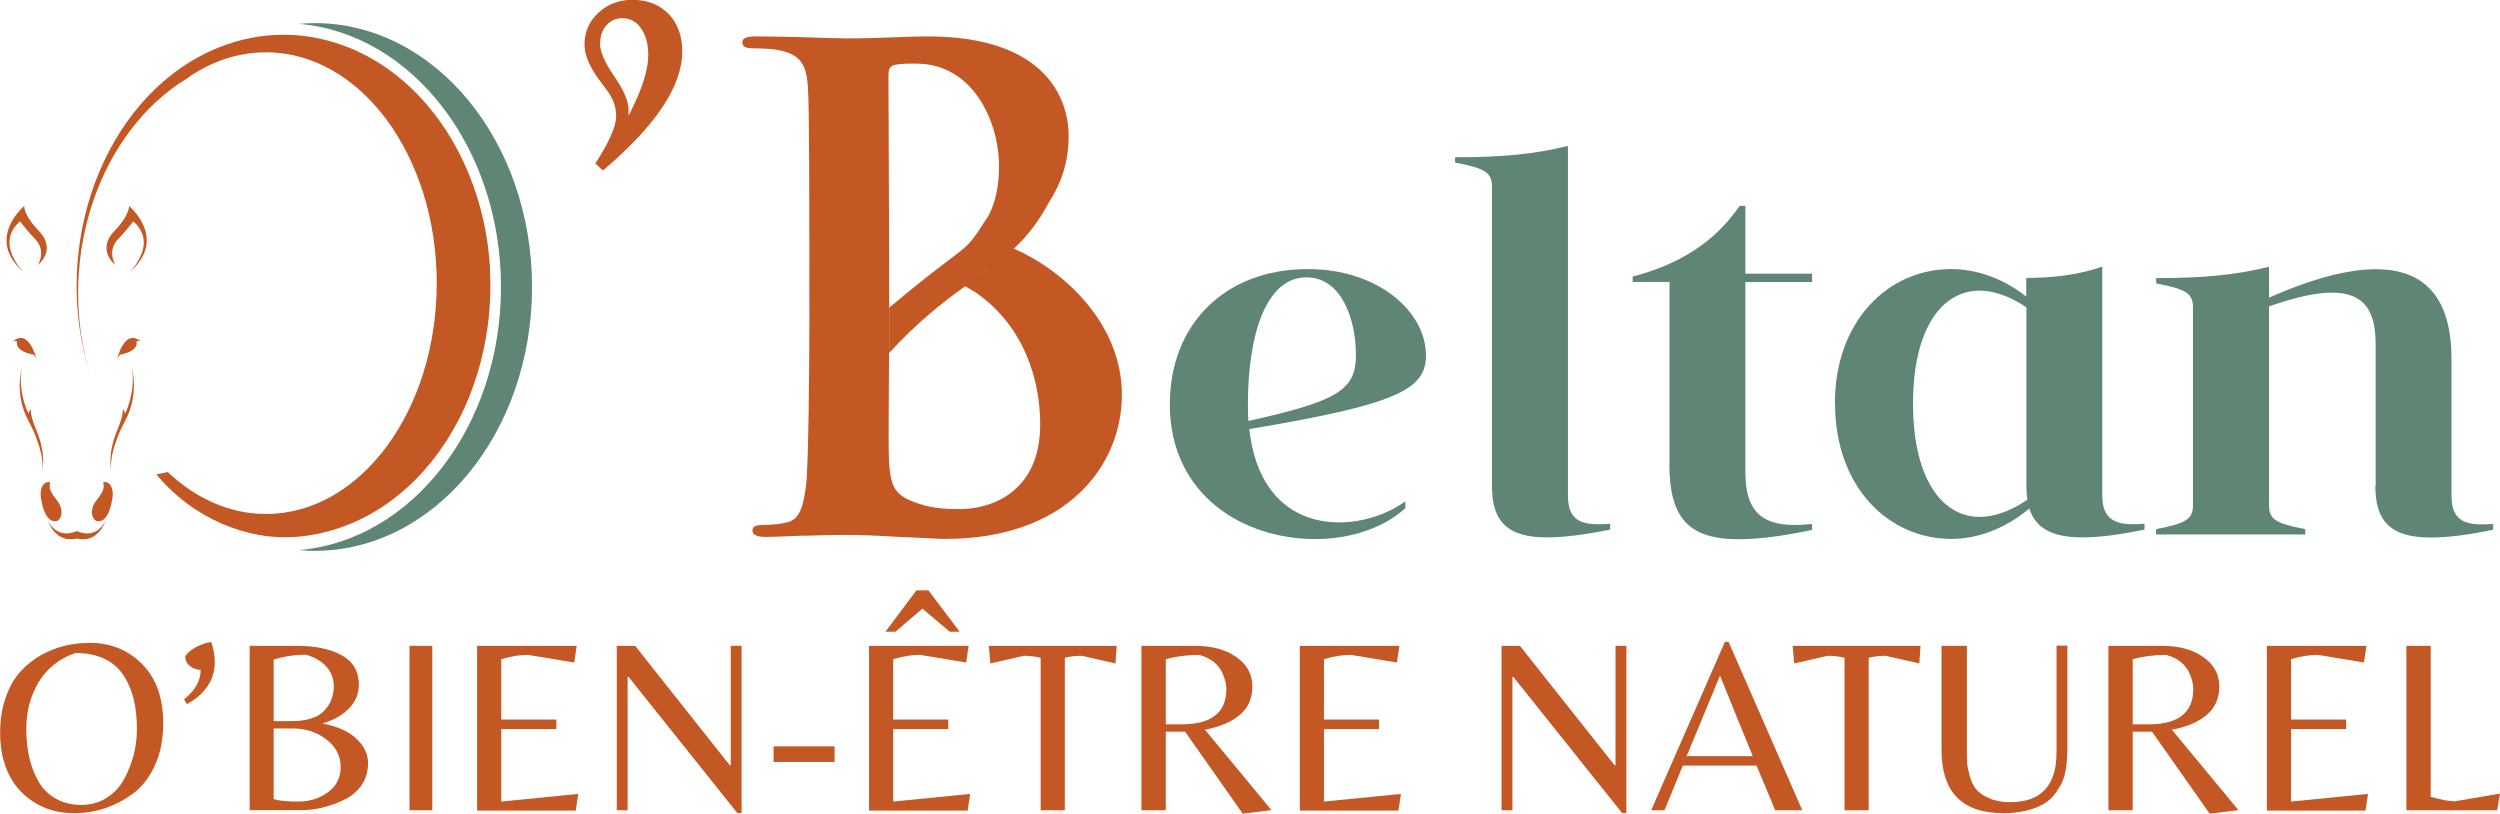
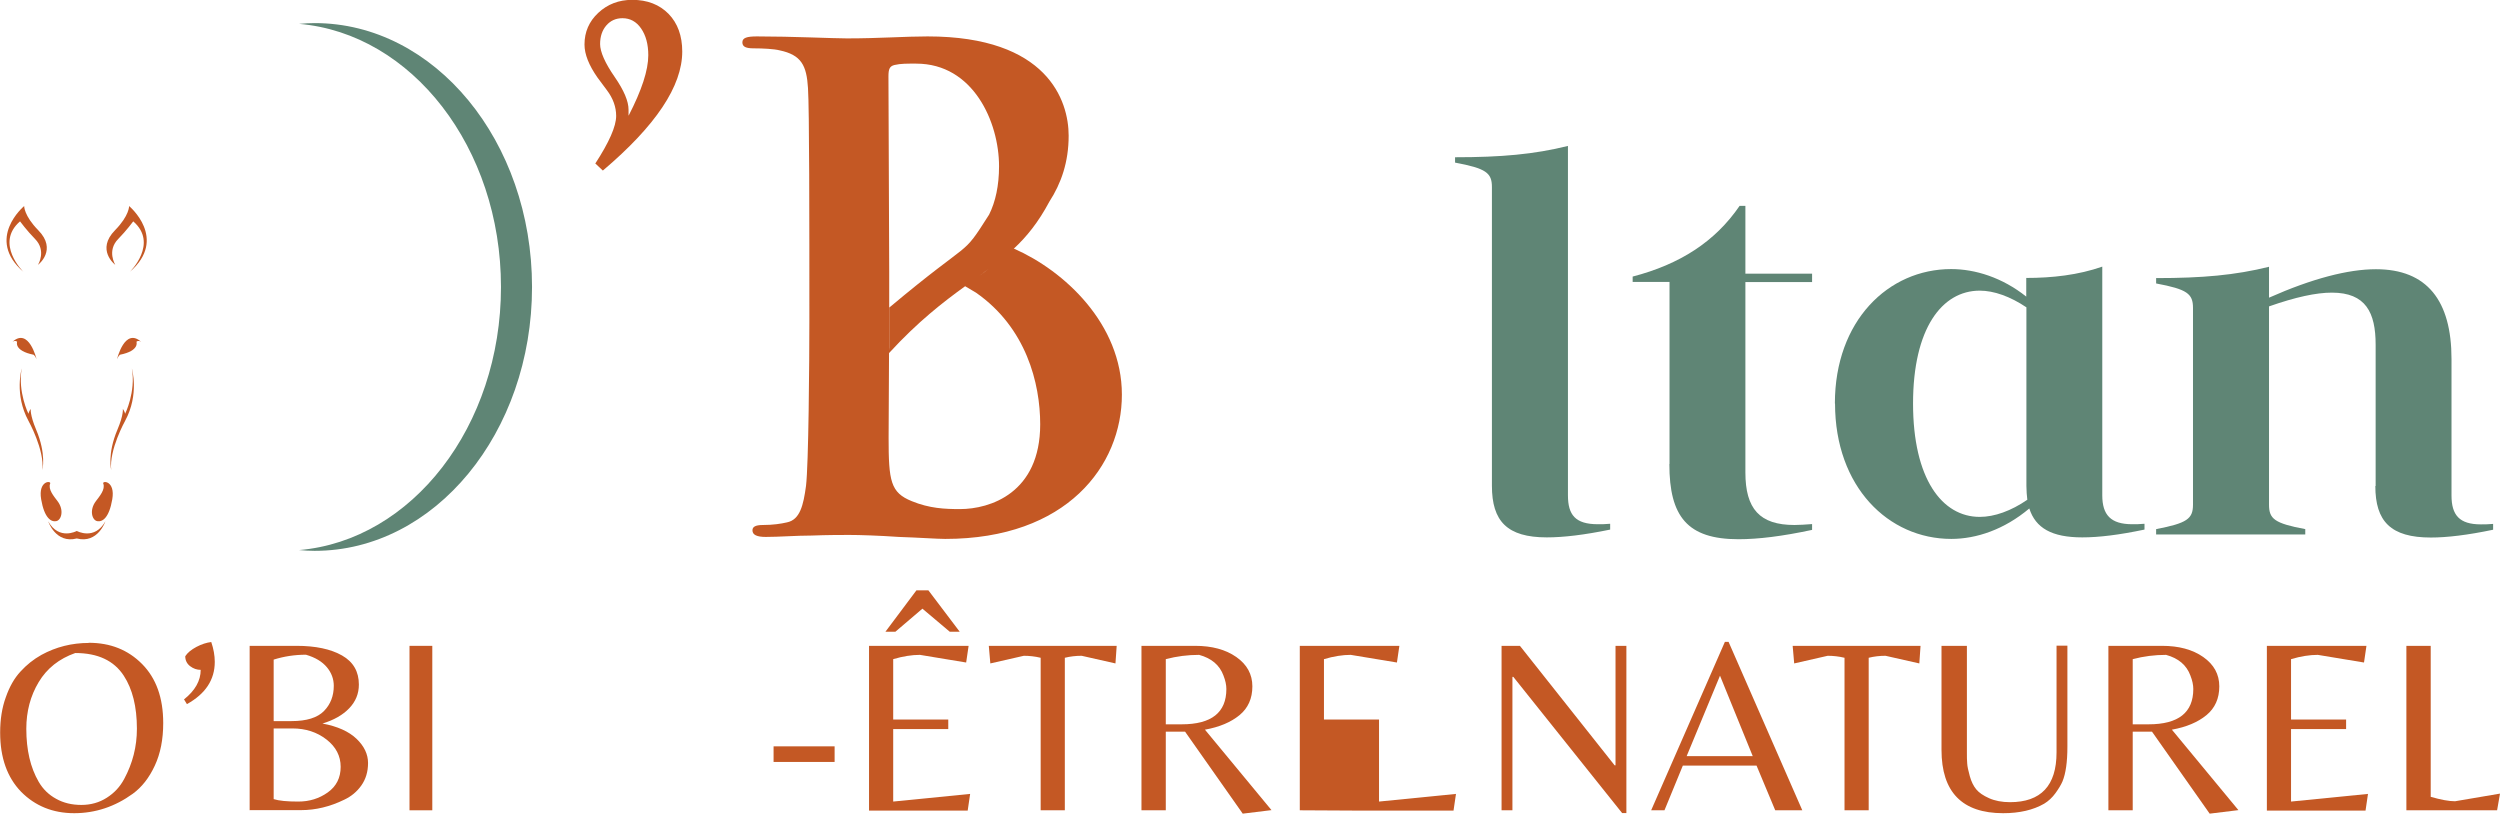
<svg xmlns="http://www.w3.org/2000/svg" id="uuid-ee50dd0a-b18b-4af7-abef-eba9dc3bcee3" data-name="Calque 1" viewBox="0 0 163.43 53.19">
  <g>
    <path d="m5.8,42.02c1.41,0,2.57.46,3.49,1.39.92.93,1.38,2.21,1.38,3.86,0,1.06-.18,1.99-.55,2.78-.37.8-.85,1.41-1.44,1.84-1.16.84-2.44,1.27-3.83,1.27s-2.55-.47-3.47-1.4c-.91-.94-1.37-2.23-1.37-3.87,0-.85.12-1.63.37-2.31.24-.69.56-1.25.96-1.68.39-.43.85-.8,1.37-1.09.95-.52,1.99-.78,3.1-.78Zm-2.13,10.2c.48.27,1.03.4,1.65.4s1.18-.16,1.66-.47c.49-.31.87-.72,1.14-1.23.55-1.02.83-2.11.83-3.28,0-1.44-.29-2.6-.86-3.47-.64-.98-1.69-1.48-3.17-1.48-1.05.37-1.85,1-2.39,1.9-.54.9-.81,1.92-.81,3.05,0,1.39.27,2.54.81,3.47.28.48.66.85,1.14,1.11Z" fill="#c45824" stroke-width="0" />
    <path d="m14.04,43.27c0,1.17-.61,2.09-1.82,2.76l-.19-.31c.72-.57,1.09-1.22,1.09-1.93-.25,0-.48-.08-.69-.24-.21-.16-.32-.38-.32-.65.15-.23.39-.43.73-.61.34-.18.66-.28.97-.32.15.44.23.88.23,1.3Z" fill="#c45824" stroke-width="0" />
    <path d="m16.32,52.97v-10.75h3.07c1.24,0,2.23.21,2.97.63.74.42,1.1,1.06,1.1,1.9,0,.6-.21,1.11-.63,1.55-.42.44-1,.77-1.75,1,.98.18,1.73.52,2.23,1,.5.48.75,1.01.75,1.58s-.15,1.06-.44,1.47c-.29.41-.67.72-1.12.93-.92.45-1.86.68-2.82.68h-3.38Zm1.57-5.83h1.17c.98,0,1.69-.22,2.12-.66.43-.44.64-.99.64-1.65,0-.44-.15-.85-.45-1.21-.3-.36-.75-.64-1.37-.82-.74,0-1.44.11-2.11.32v4.01Zm0,.47v4.63c.35.11.88.16,1.61.16s1.37-.2,1.93-.6c.56-.4.84-.96.84-1.67s-.31-1.31-.93-1.79c-.62-.48-1.36-.72-2.22-.72h-1.23Z" fill="#c45824" stroke-width="0" />
    <path d="m28.26,42.22v10.75h-1.49v-10.75h1.49Z" fill="#c45824" stroke-width="0" />
-     <path d="m31.19,52.97v-10.75h6.51l-.16,1.09-3.02-.5c-.53,0-1.11.09-1.75.28v3.95h3.6v.62h-3.6v4.74l5.03-.5-.16,1.09h-6.45Z" fill="#c45824" stroke-width="0" />
-     <path d="m48.48,53.15h-.28l-7.11-8.9h-.06v8.72h-.71v-10.75h1.2l6.19,7.81h.06v-7.81h.71v10.93Z" fill="#c45824" stroke-width="0" />
    <path d="m50.57,48.79h3.99v1.02h-3.99v-1.02Z" fill="#c45824" stroke-width="0" />
    <path d="m56.81,52.97v-10.75h6.51l-.16,1.09-3.02-.5c-.53,0-1.11.09-1.75.28v3.95h3.6v.62h-3.6v4.74l5.03-.5-.16,1.09h-6.45Zm3.88-14.38l2.05,2.71h-.65l-1.79-1.51-1.77,1.51h-.65l2.03-2.71h.78Z" fill="#c45824" stroke-width="0" />
    <path d="m69.6,52.97h-1.57v-9.97c-.37-.09-.74-.13-1.1-.13l-2.19.5-.1-1.15h8.36l-.08,1.15-2.21-.5c-.37,0-.74.04-1.1.13v9.97Z" fill="#c45824" stroke-width="0" />
    <path d="m76.21,47.84v5.13h-1.59v-10.75h3.51c1.09,0,1.99.24,2.69.73s1.05,1.13,1.05,1.92-.28,1.42-.84,1.88c-.56.46-1.31.78-2.26.95l4.35,5.26-1.88.23-3.77-5.36h-1.25Zm0-.49h1.04c1.95,0,2.92-.77,2.92-2.31,0-.26-.06-.55-.19-.88-.25-.68-.78-1.13-1.59-1.35-.74,0-1.46.09-2.18.28v4.25Z" fill="#c45824" stroke-width="0" />
-     <path d="m84.97,52.97v-10.75h6.51l-.16,1.09-3.02-.5c-.53,0-1.11.09-1.75.28v3.95h3.6v.62h-3.6v4.74l5.03-.5-.16,1.09h-6.45Z" fill="#c45824" stroke-width="0" />
+     <path d="m84.97,52.97v-10.75h6.51l-.16,1.09-3.02-.5c-.53,0-1.11.09-1.75.28v3.95h3.6v.62v4.74l5.03-.5-.16,1.09h-6.45Z" fill="#c45824" stroke-width="0" />
    <path d="m106.32,53.15h-.28l-7.11-8.9h-.06v8.72h-.71v-10.75h1.2l6.19,7.81h.06v-7.81h.71v10.93Z" fill="#c45824" stroke-width="0" />
    <path d="m107.94,52.97l4.82-11.01h.24l4.82,11.01h-1.77l-1.22-2.92h-4.82l-1.2,2.92h-.88Zm2.32-3.54h4.32l-2.14-5.26-2.18,5.26Z" fill="#c45824" stroke-width="0" />
    <path d="m122.15,52.97h-1.57v-9.97c-.37-.09-.74-.13-1.1-.13l-2.19.5-.1-1.15h8.36l-.08,1.15-2.21-.5c-.37,0-.74.04-1.1.13v9.97Z" fill="#c45824" stroke-width="0" />
    <path d="m135.15,42.22v6.59c0,1.01-.11,1.76-.32,2.27-.1.23-.25.48-.46.77-.21.29-.46.52-.74.69-.71.41-1.61.62-2.68.62-2.68,0-4.03-1.38-4.03-4.14v-6.8h1.66v6.93c0,.31,0,.57.02.76.01.19.07.47.17.83.1.36.24.64.42.86.18.22.46.41.84.58.38.17.84.26,1.37.26,2.02,0,3.04-1.08,3.04-3.25v-6.98h.71Z" fill="#c45824" stroke-width="0" />
    <path d="m139.42,47.84v5.13h-1.59v-10.75h3.51c1.09,0,1.99.24,2.69.73s1.05,1.13,1.05,1.92-.28,1.42-.84,1.88c-.56.46-1.31.78-2.26.95l4.35,5.26-1.88.23-3.77-5.36h-1.25Zm0-.49h1.04c1.95,0,2.92-.77,2.92-2.31,0-.26-.06-.55-.19-.88-.25-.68-.78-1.13-1.59-1.35-.74,0-1.46.09-2.18.28v4.25Z" fill="#c45824" stroke-width="0" />
    <path d="m148.19,52.97v-10.75h6.51l-.16,1.09-3.02-.5c-.53,0-1.11.09-1.75.28v3.95h3.6v.62h-3.6v4.74l5.03-.5-.16,1.09h-6.45Z" fill="#c45824" stroke-width="0" />
    <path d="m157.31,52.97v-10.75h1.59v9.87c.66.19,1.19.29,1.59.29l2.94-.5-.19,1.09h-5.93Z" fill="#c45824" stroke-width="0" />
  </g>
  <g>
    <path d="m38.91,10.7c.91-1.4,1.37-2.44,1.37-3.12,0-.58-.2-1.15-.61-1.69l-.61-.82c-.56-.8-.85-1.52-.85-2.16,0-.82.3-1.51.9-2.07.6-.56,1.34-.85,2.22-.85.99,0,1.78.31,2.38.92.59.61.89,1.43.89,2.46,0,2.26-1.73,4.85-5.19,7.78l-.5-.47Zm2.19-3.15c.85-1.65,1.28-2.96,1.28-3.94,0-.72-.16-1.3-.47-1.75-.31-.45-.72-.67-1.22-.67-.43,0-.78.16-1.05.47-.27.31-.41.72-.41,1.22s.32,1.24.96,2.16c.6.87.9,1.58.9,2.13v.38Z" fill="#c45824" stroke-width="0" />
    <path d="m20.57,1.51c-.34,0-.68.02-1.02.05,7.37.63,13.2,8.09,13.2,17.2s-5.82,16.57-13.2,17.2c.34.03.67.05,1.02.05,7.85,0,14.21-7.72,14.21-17.25S28.42,1.51,20.57,1.51Z" fill="#5f8575" stroke-width="0" />
    <g>
      <g>
        <g>
          <path d="m6.75,31.62c-.09-.22.8-.21.59,1.02-.21,1.23-.65,1.49-.98,1.43-.34-.06-.54-.72-.09-1.31.24-.32.63-.77.48-1.15Z" fill="#c45824" stroke-width="0" />
          <path d="m3.28,31.62c.09-.22-.8-.21-.59,1.02.21,1.23.65,1.49.98,1.43.34-.06.54-.72.09-1.31-.24-.32-.63-.77-.48-1.15Z" fill="#c45824" stroke-width="0" />
        </g>
        <path d="m5.02,34.71s-1.16.64-1.87-.63c0,0,.49,1.48,1.87,1.12,1.38.36,1.87-1.12,1.87-1.12-.71,1.27-1.87.63-1.87.63Z" fill="#c45824" stroke-width="0" />
        <g>
          <path d="m7.52,17.3s-1.26-.97,0-2.25c.94-.96.92-1.58.92-1.58,0,0,2.56,2.13.05,4.3,0,0,1.89-1.85.22-3.3,0,0-.44.6-.98,1.15-.76.77-.2,1.68-.2,1.68Z" fill="#c45824" stroke-width="0" />
          <path d="m2.5,17.3s1.26-.97,0-2.25c-.94-.96-.92-1.58-.92-1.58,0,0-2.56,2.13-.05,4.3,0,0-1.89-1.85-.22-3.3,0,0,.44.6.98,1.15.76.77.2,1.68.2,1.68Z" fill="#c45824" stroke-width="0" />
        </g>
        <g>
          <g>
            <path d="m7.65,23.48s.5-2.11,1.58-1.13c0,0-.17-.13-.31-.01,0,0,.23.59-1.08.85,0,0-.11.09-.19.29Z" fill="#c45824" stroke-width="0" />
            <path d="m8.62,24.09s.5,1.69-.44,3.42c0,0-1.06,1.9-.91,3.22,0,0-.27-1.05.41-2.65.41-.97.35-1.35.35-1.35,0,0,.13.18.15.32,0,0,.71-1.43.44-2.96Z" fill="#c45824" stroke-width="0" />
          </g>
          <g>
            <path d="m2.39,23.48s-.5-2.11-1.58-1.13c0,0,.17-.13.31-.01,0,0-.23.59,1.08.85,0,0,.11.09.19.29Z" fill="#c45824" stroke-width="0" />
            <path d="m1.42,24.09s-.5,1.69.44,3.42c0,0,1.06,1.9.91,3.22,0,0,.27-1.05-.41-2.65-.41-.97-.35-1.35-.35-1.35,0,0-.13.18-.15.32,0,0-.71-1.43-.44-2.96Z" fill="#c45824" stroke-width="0" />
          </g>
        </g>
      </g>
-       <path d="m32.04,17.63c-.23-4.39-1.93-8.53-4.69-11.4-1.47-1.53-3.17-2.65-5.03-3.3-2.61-.93-5.38-.87-7.96.15C7.26,5.88,3.37,15.14,5.67,23.76c.08.28.16.56.24.83-.06-.19-.12-.39-.17-.59-1.99-7.46.86-15.42,6.45-18.85,1.55-1.11,3.32-1.73,5.2-1.73,6.16,0,11.16,6.75,11.16,15.09s-5,15.09-11.16,15.09c-2.39,0-4.6-1.02-6.42-2.74l-.75.15c2.37,2.86,5.93,4.36,9.23,4.08,1.66-.14,3.29-.65,4.8-1.5,3.43-1.94,6.05-5.56,7.18-9.95.5-1.96.71-3.95.6-6Z" fill="#c45824" stroke-width="0" />
    </g>
    <g>
      <path d="m66.27,16.26s0,0,0,0c-.73.52-1.43,1.19-2.24,1.77.8-.59,1.6-1.27,2.24-1.77.85-.79,1.61-1.73,2.33-3.08.77-1.19,1.26-2.58,1.26-4.31,0-2.29-1.38-6.49-9.22-6.49-1.47,0-3.16.13-5.28.13-.87,0-3.59-.13-5.88-.13-.65,0-.95.09-.95.39s.26.39.74.39c.61,0,1.34.04,1.69.13,1.43.3,1.77.99,1.86,2.47.09,1.38.09,8.57.09,15.15,0,2.77-.05,9.47-.22,10.86-.17,1.25-.39,2.21-1.25,2.38-.39.09-.91.17-1.56.17-.52,0-.69.13-.69.35,0,.3.3.43.87.43.87,0,1.99-.09,2.99-.09,1.04-.04,1.99-.04,2.47-.04.65,0,1.95.04,3.24.13,1.26.04,2.51.13,3.03.13,7.96,0,11.55-4.8,11.55-9.43s-3.77-8.1-7.04-9.54Zm-2.8,2.17c-.13.09-.25.18-.38.28.13.08.62.36.71.42,3.29,2.29,4.2,5.93,4.2,8.61,0,4.5-3.29,5.54-5.24,5.54-.99,0-1.99-.04-3.16-.52-1.38-.56-1.51-1.3-1.51-4.15l.03-5.9v-2.6s.01,0,.01,0v-2.4s-.05-12.72-.05-12.72c0-.48.08-.66.39-.74.43-.1.82-.09,1.43-.09,3.72,0,5.41,3.81,5.41,6.71,0,1.26-.23,2.32-.65,3.16-1.87,2.94-.92,1.38-6.53,6.08v2.6s-.02.38-.02.38c1.92-2.09,3.55-3.34,4.97-4.37" fill="#c45824" stroke-width="0" />
-       <path d="m76.48,26.38c0-5.13,3.56-8.79,9.01-8.79,4.62,0,7.73,2.79,7.73,5.65,0,2.25-1.99,3.21-11.55,4.81.51,4.56,3.21,6.1,5.87,6.1,1.64,0,3.24-.58,4.33-1.38v.45c-1.44,1.32-3.63,2.02-5.9,2.02-4.59,0-9.5-2.79-9.5-8.85Zm12.16-3.18c0-2.31-.93-5.07-3.24-5.07-2.66,0-3.82,3.82-3.82,8.24,0,.39,0,.77.03,1.15,5.93-1.32,7.03-2.05,7.03-4.33Z" fill="#5f8575" stroke-width="0" />
      <path d="m97.53,31.77V12.23c0-.93-.38-1.22-2.41-1.6v-.35c3.02,0,5.17-.19,7.38-.74v22.84c0,1.28.48,1.89,1.96,1.89.22,0,.51,0,.8-.03v.38c-1.7.35-3.05.51-4.14.51-2.6,0-3.59-1.06-3.59-3.37Z" fill="#5f8575" stroke-width="0" />
      <path d="m109.14,30.33v-11.9h-2.41v-.35c3.08-.8,5.39-2.28,6.99-4.62h.38v4.43h4.36v.55h-4.36v12.45c0,2.37.93,3.43,3.21,3.43.35,0,.71-.03,1.15-.06v.38c-1.96.42-3.53.61-4.81.61-3.34,0-4.52-1.48-4.52-4.91Z" fill="#5f8575" stroke-width="0" />
      <path d="m119.95,26.38c0-5.42,3.5-8.79,7.6-8.79,1.57,0,3.34.55,4.91,1.8v-1.22c1.7,0,3.4-.19,4.97-.74v14.95c0,1.28.55,1.89,1.96,1.89.26,0,.48,0,.8-.03v.38c-1.67.35-2.98.51-4.07.51-1.99,0-3.05-.61-3.46-1.89-1.64,1.38-3.46,1.99-5.1,1.99-4.11,0-7.6-3.4-7.6-8.85Zm12.58,6.29c-.03-.26-.06-.58-.06-.9v-11.68c-1.06-.71-2.12-1.09-3.05-1.09-2.47,0-4.36,2.47-4.36,7.38s1.89,7.41,4.36,7.41c.96,0,2.05-.39,3.11-1.12Z" fill="#5f8575" stroke-width="0" />
      <path d="m155.3,31.77v-9.24c0-2.09-.64-3.4-2.86-3.4-1.03,0-2.37.29-4.11.9v12.96c0,.93.35,1.22,2.37,1.6v.35h-9.75v-.35c2.02-.39,2.41-.67,2.41-1.6v-12.86c0-.93-.38-1.22-2.41-1.6v-.35c3.02,0,5.17-.19,7.38-.74v2.02c2.82-1.25,5.17-1.86,6.99-1.86,3.34,0,4.94,2.05,4.94,5.87v8.92c0,1.28.51,1.89,1.92,1.89.22,0,.48,0,.8-.03v.38c-1.67.35-3.02.51-4.07.51-2.63,0-3.63-1.06-3.63-3.37Z" fill="#5f8575" stroke-width="0" />
    </g>
  </g>
</svg>